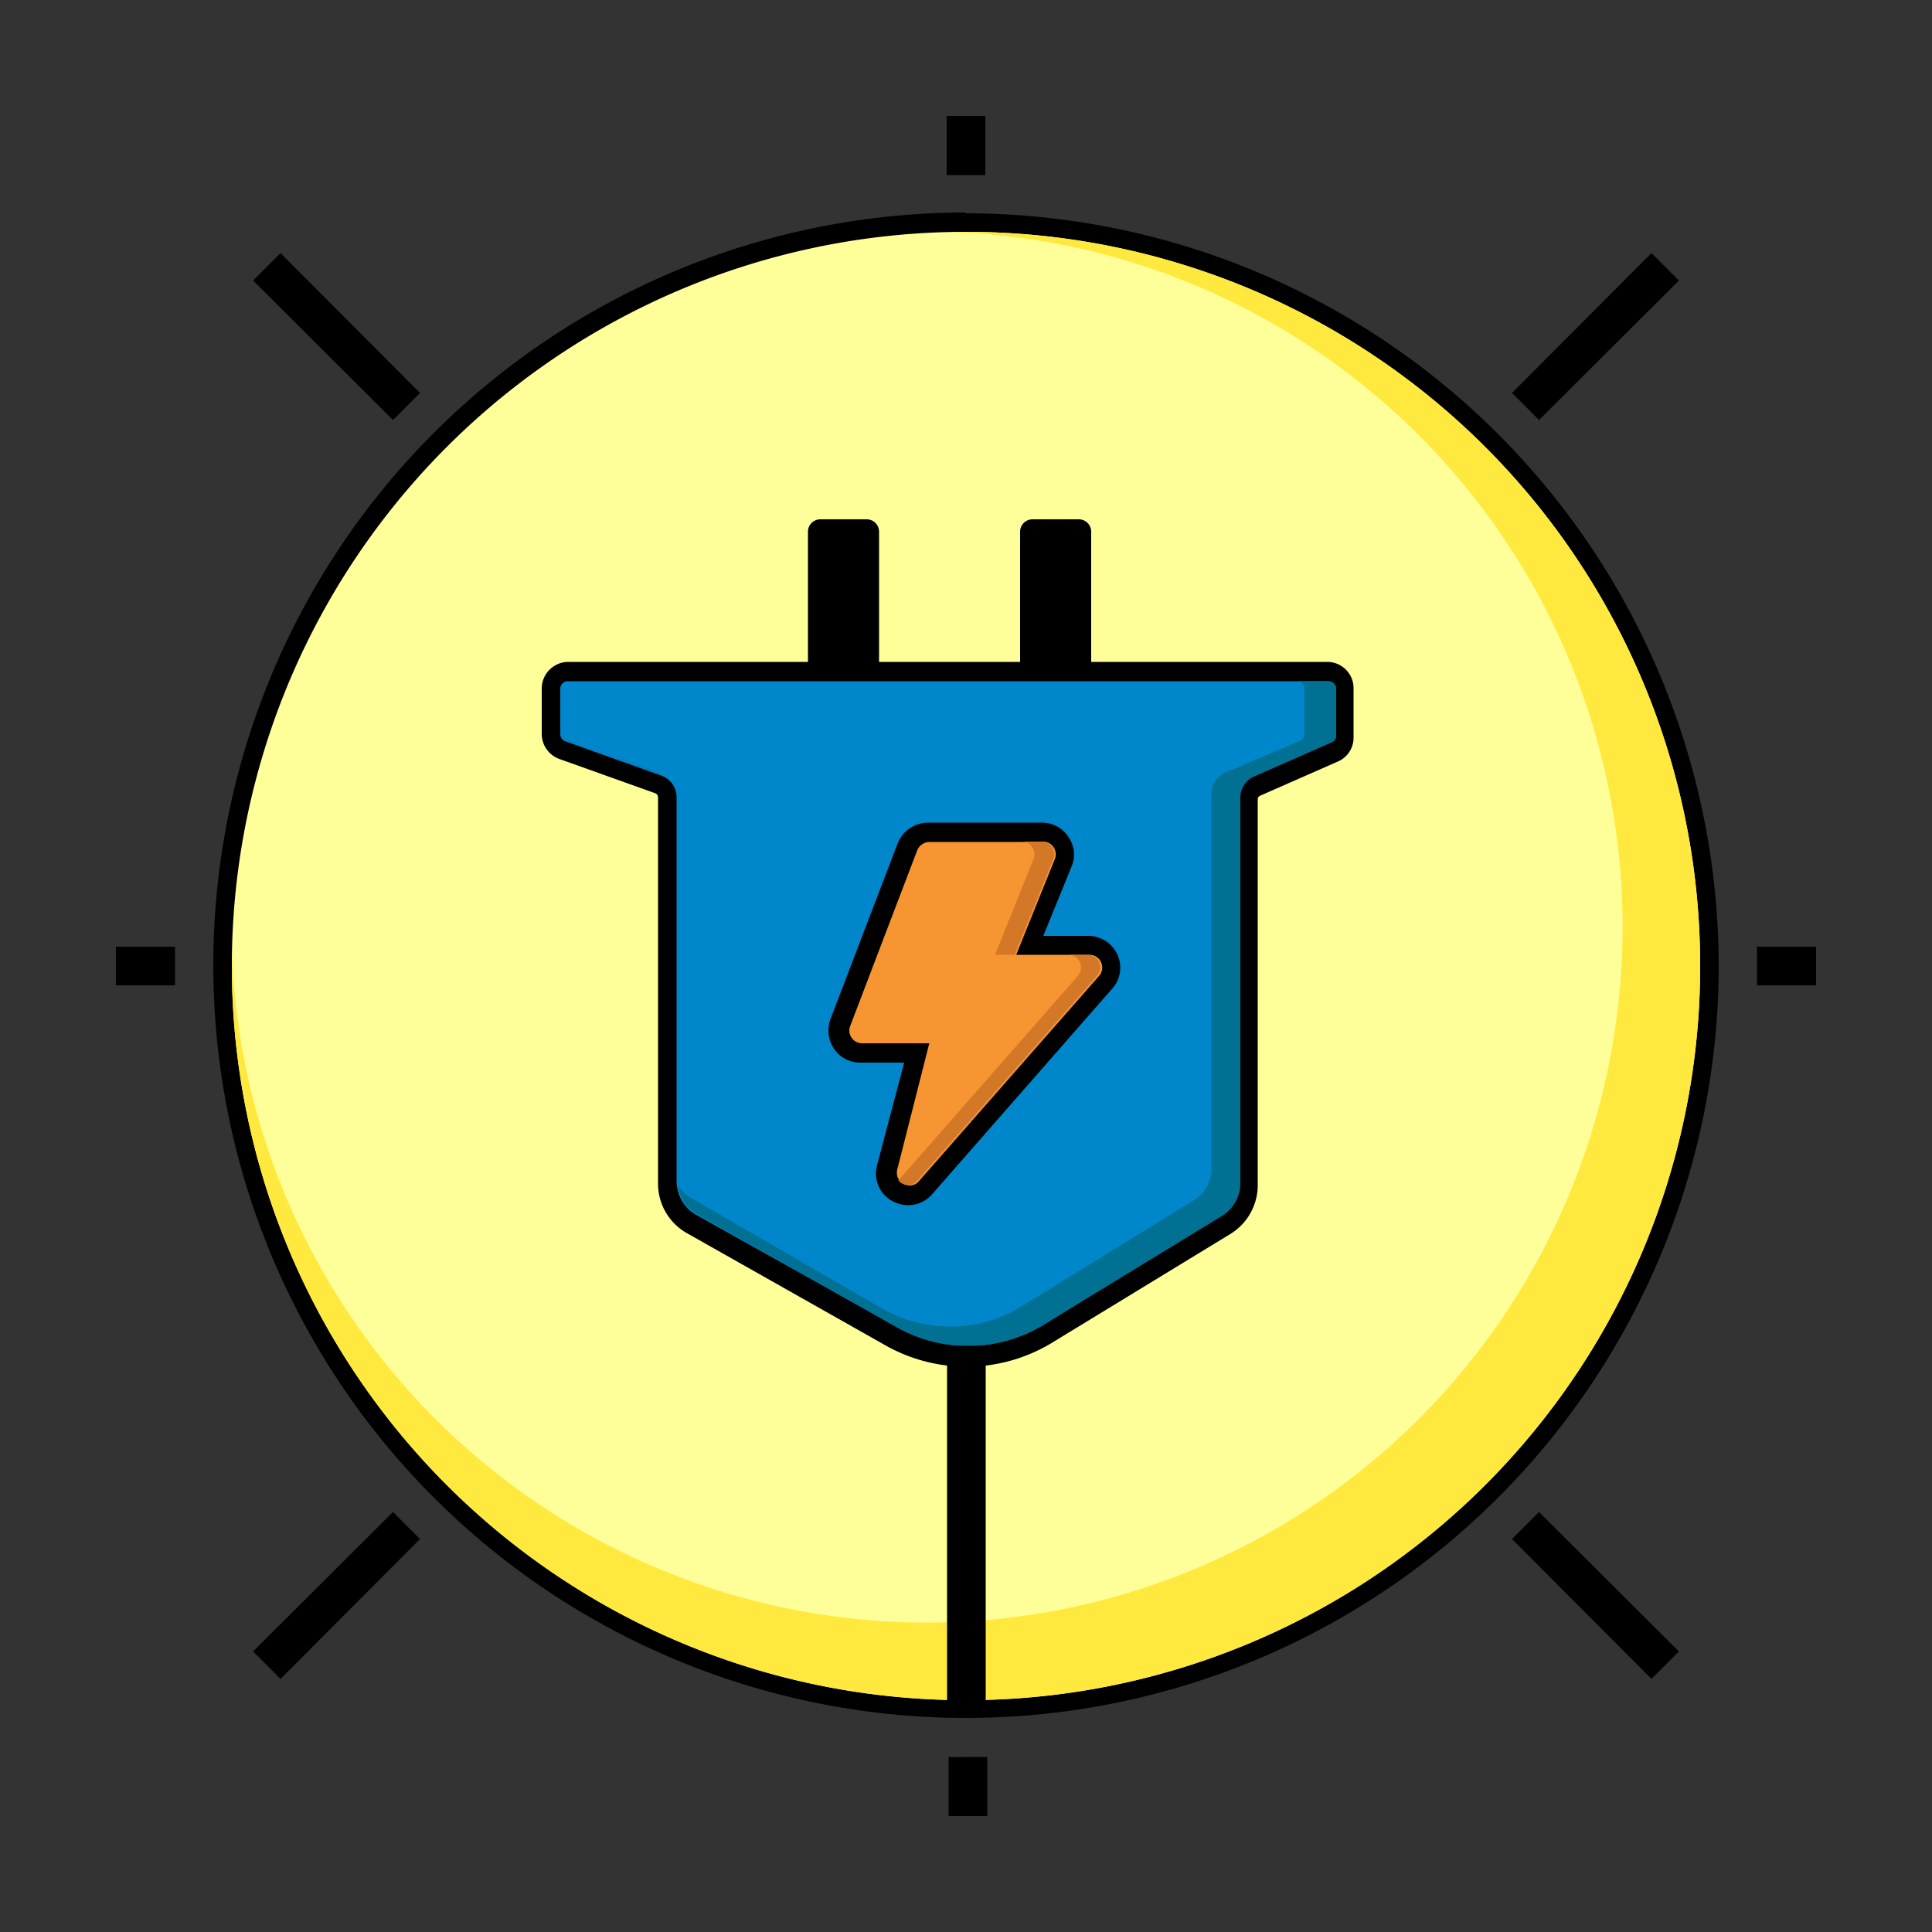
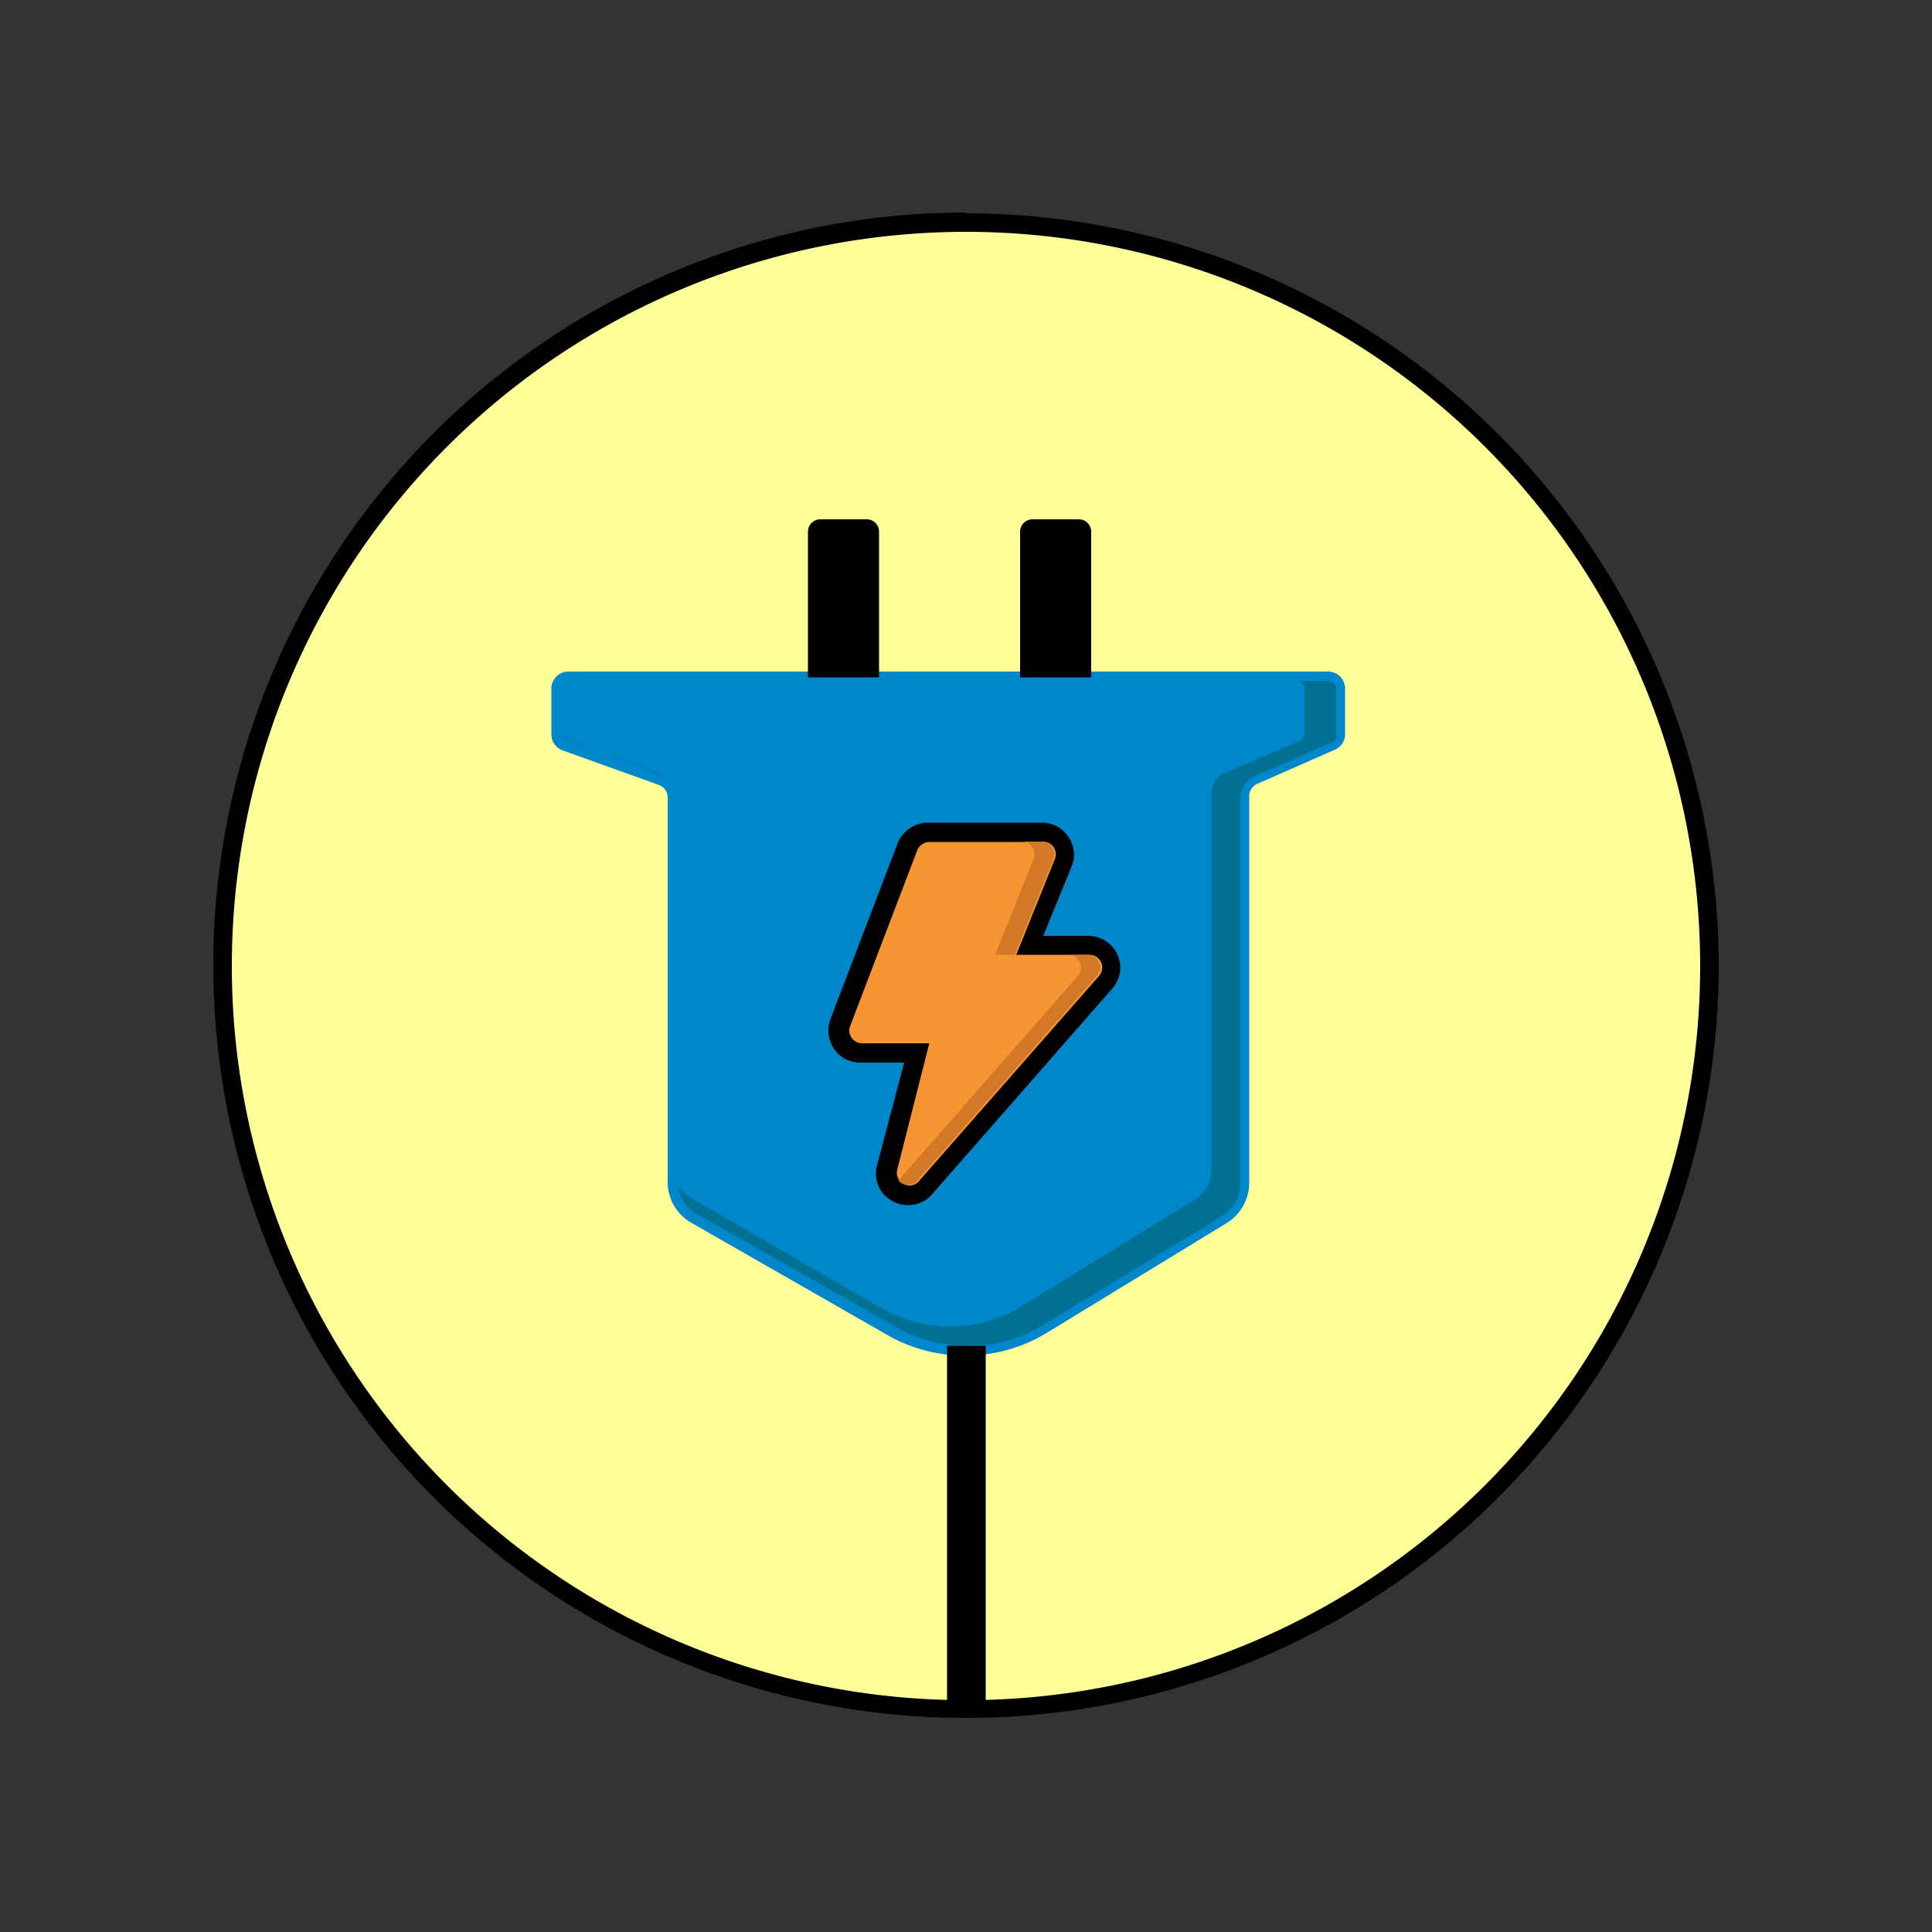
<svg xmlns="http://www.w3.org/2000/svg" id="图层_1" data-name="图层 1" viewBox="0 0 50 50">
  <rect x="0" y="0" width="50" height="50" fill="#333333" stroke="none" />
  <defs>
    <style>      .cls-1 {        fill: #ffff9a;      }      .cls-2 {        fill: #ffe93e;      }      .cls-3 {        fill: #0086cb;      }      .cls-4 {        fill: #007093;      }      .cls-5, .cls-7 {        fill: #f79532;      }      .cls-6 {        fill: #d37826;      }      .cls-7 {        stroke: #000;        stroke-miterlimit: 10;      }    </style>
  </defs>
  <g>
-     <path d="M6.55,7.26l3.62,3.61.7-.7L7.26,6.55ZM3,24.5v1H4.53c0-.17,0-.33,0-.5s0-.33,0-.5ZM39.13,10.17l.7.7,3.62-3.61-.71-.71ZM24.5,4.53c.17,0,.33,0,.5,0s.33,0,.5,0V3h-1Zm14.63,35.3,3.61,3.62.71-.71-3.62-3.61ZM45.47,24.5c0,.17,0,.33,0,.5s0,.33,0,.5H47v-1ZM6.55,42.74l.71.71,3.61-3.62-.7-.7Zm18,2.73V47h1V45.47c-.17,0-.33,0-.5,0S24.67,45.48,24.5,45.47Z" />
    <g>
      <path class="cls-1" d="M25,44.23A19.23,19.23,0,1,1,44.23,25,19.26,19.26,0,0,1,25,44.23Z" />
      <path d="M25,6A19,19,0,1,1,6,25,19,19,0,0,1,25,6m0-.5A19.48,19.48,0,1,0,44.48,25,19.5,19.5,0,0,0,25,5.52Z" />
    </g>
-     <path class="cls-2" d="M25,6l-.48,0A18,18,0,1,1,6,24.52c0,.16,0,.32,0,.48A19,19,0,1,0,25,6Z" />
    <g>
      <g>
        <path class="cls-3" d="M25,35.08a4,4,0,0,1-2-.51L17.9,31.65a1.21,1.21,0,0,1-.62-1.06V20.64a.35.35,0,0,0-.24-.33l-2.48-.89a.44.44,0,0,1-.29-.41V17.82a.44.44,0,0,1,.43-.44H34.38a.44.44,0,0,1,.43.44V19a.43.43,0,0,1-.26.4l-2,.88a.35.35,0,0,0-.22.32v10a1.23,1.23,0,0,1-.58,1.05L27.08,34.5A4,4,0,0,1,25,35.08Z" />
-         <path d="M34.38,17.63a.19.19,0,0,1,.18.19V19a.17.17,0,0,1-.11.17l-2,.88a.6.6,0,0,0-.37.55v10a1,1,0,0,1-.46.82L27,34.29a3.76,3.76,0,0,1-3.78.06L18,31.43a1,1,0,0,1-.49-.84V20.64a.6.6,0,0,0-.4-.57l-2.49-.89a.19.19,0,0,1-.12-.17V17.82a.19.19,0,0,1,.18-.19H34.38m0-.5H14.7a.69.69,0,0,0-.68.69V19a.69.69,0,0,0,.45.64l2.49.89a.12.12,0,0,1,.07.1v10a1.47,1.47,0,0,0,.74,1.28l5.15,2.91a4.26,4.26,0,0,0,4.29-.06l4.64-2.83a1.48,1.48,0,0,0,.7-1.25v-10a.1.1,0,0,1,.07-.09l2-.88a.67.67,0,0,0,.41-.63V17.82a.68.68,0,0,0-.68-.69Z" />
      </g>
      <path class="cls-4" d="M14.64,19.13a.17.17,0,0,1-.12-.16v0a.19.19,0,0,0,.12.17l2.49.89.08.05A.55.55,0,0,0,17,20Zm19.74-1.5h-.8a.18.18,0,0,1,.18.18V19a.18.18,0,0,1-.11.17L31.7,20a.58.58,0,0,0-.35.53v9.73a.93.93,0,0,1-.45.8l-4.45,2.74a3.49,3.49,0,0,1-1.86.53,3.55,3.55,0,0,1-1.77-.47L17.88,31a1,1,0,0,1-.34-.33,1,1,0,0,0,.48.74l5.15,2.92A3.76,3.76,0,0,0,27,34.29l4.64-2.83a1,1,0,0,0,.46-.82v-10a.6.6,0,0,1,.37-.55l2-.88a.17.17,0,0,0,.11-.17V17.82A.19.19,0,0,0,34.38,17.63Z" />
      <path d="M21.23,13.44h1.2a.32.32,0,0,1,.32.32v3.77a0,0,0,0,1,0,0H20.91a0,0,0,0,1,0,0V13.76A.32.32,0,0,1,21.23,13.44Z" />
      <path d="M26.72,13.44h1.2a.32.32,0,0,1,.32.32v3.77a0,0,0,0,1,0,0H26.4a0,0,0,0,1,0,0V13.76A.32.32,0,0,1,26.72,13.44Z" />
      <g>
        <path class="cls-5" d="M23.5,30.93A.56.56,0,0,1,23,30.7a.57.57,0,0,1-.1-.49l.79-3H22.31a.58.58,0,0,1-.48-.25.55.55,0,0,1-.06-.53l1.73-4.55a.6.6,0,0,1,.54-.38H27a.59.59,0,0,1,.48.26.58.58,0,0,1,.05.54l-.87,2.13h1.53a.58.58,0,0,1,.44,1l-4.67,5.31A.55.55,0,0,1,23.5,30.93Z" />
        <path d="M27,21.78a.33.33,0,0,1,.3.45l-1,2.48h1.9a.33.33,0,0,1,.25.54l-4.67,5.32a.3.3,0,0,1-.24.11.33.33,0,0,1-.32-.41L24.05,27H22.31a.33.33,0,0,1-.31-.44L23.74,22a.35.35,0,0,1,.3-.21H27m0-.5H24a.85.85,0,0,0-.77.54l-1.74,4.55a.85.85,0,0,0,.1.77.81.81,0,0,0,.68.35H23.4l-.7,2.65a.81.81,0,0,0,.14.72.86.86,0,0,0,.66.32.82.82,0,0,0,.62-.28l4.66-5.32a.81.81,0,0,0,.14-.88.83.83,0,0,0-.76-.49H27l.73-1.79a.79.79,0,0,0-.08-.77.81.81,0,0,0-.68-.37Z" />
      </g>
      <path class="cls-6" d="M25.75,24.71h.51l1-2.48a.33.33,0,0,0-.3-.45h-.51a.33.33,0,0,1,.3.45Zm2.41,0h-.51a.33.33,0,0,1,.25.54l-4.65,5.3a.32.32,0,0,0,.49,0l4.67-5.32A.33.33,0,0,0,28.16,24.71Z" />
    </g>
    <line class="cls-7" x1="25.01" y1="34.83" x2="25.01" y2="44.38" />
  </g>
</svg>